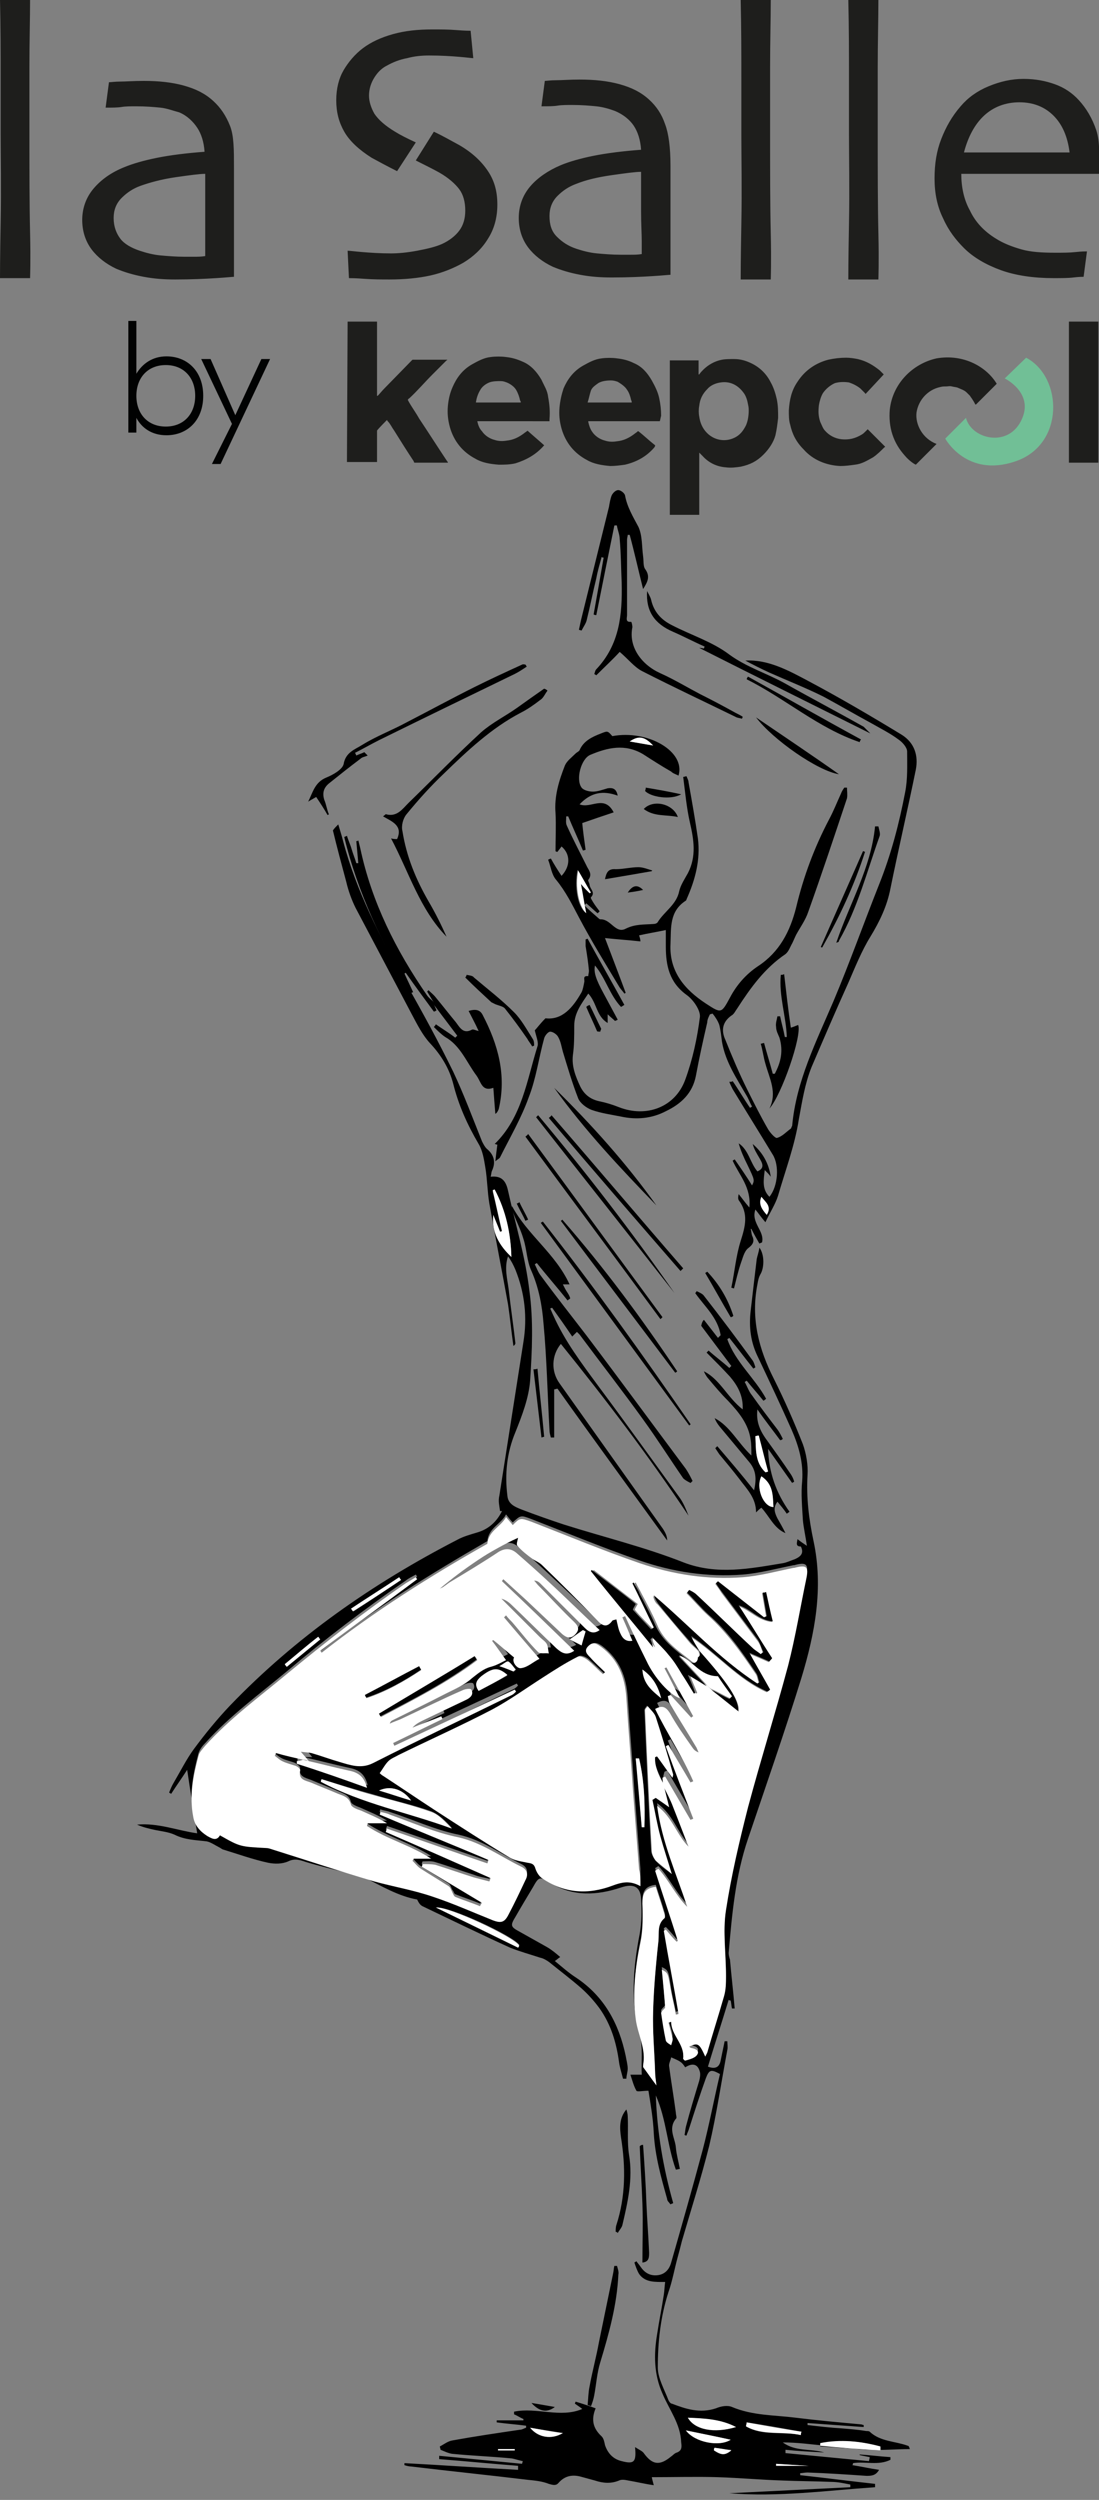
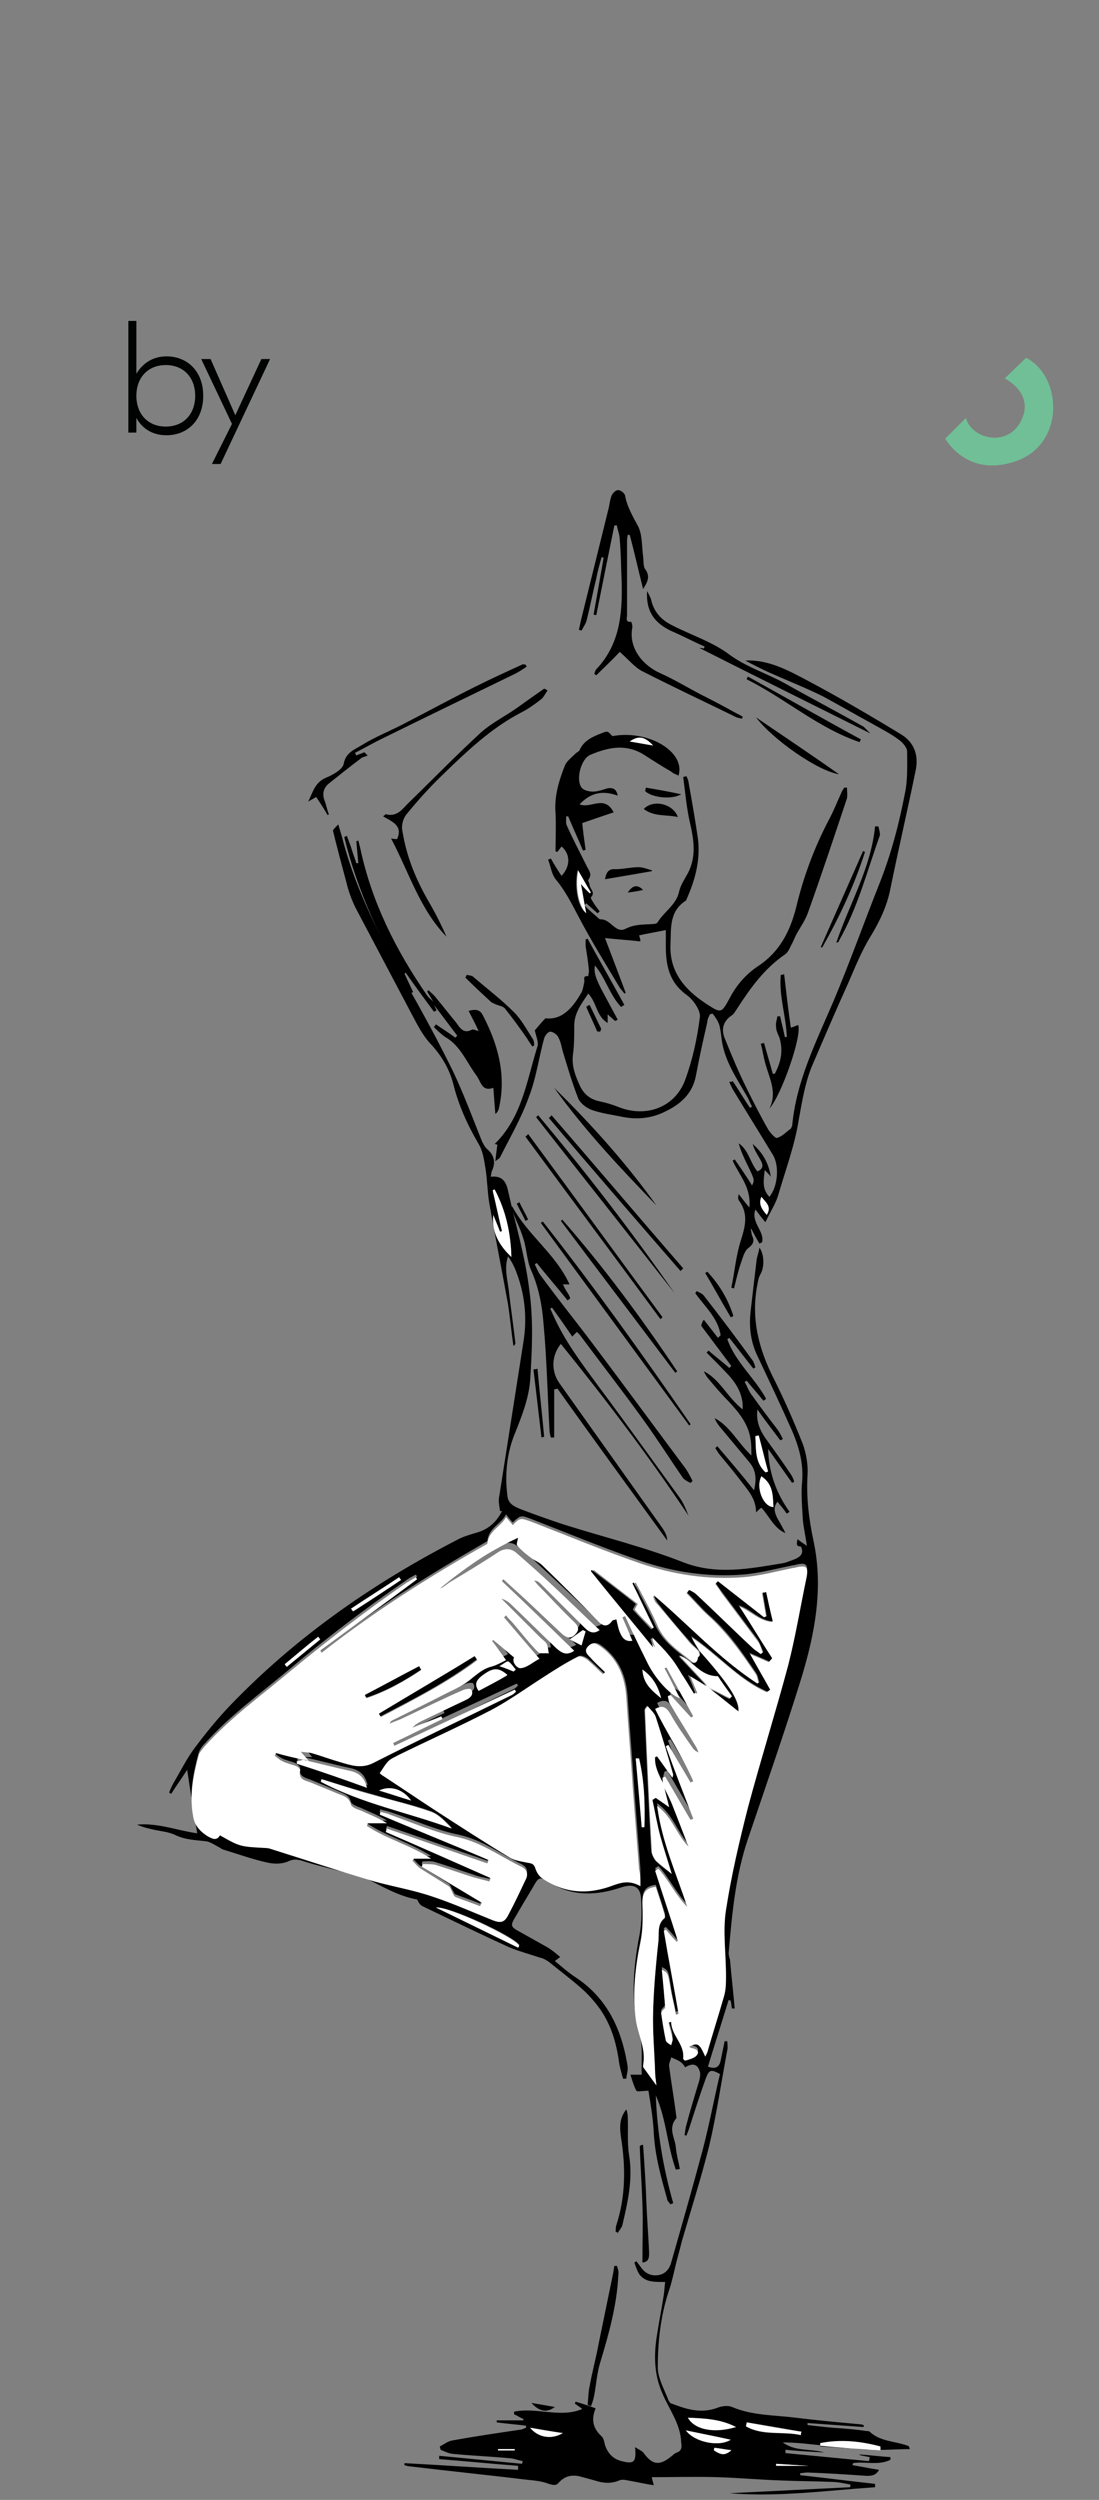
<svg xmlns="http://www.w3.org/2000/svg" version="1.1" id="Calque_1" x="0" y="0" viewBox="0 0 164.4 373.9" xml:space="preserve">
  <rect x="0" y="0" width="164.4" height="373.9" fill="#808080" stroke="none" />
  <style>.st0{fill:#fff}.st1{fill:#1e1e1c}</style>
  <path d="M119.3 230.2c.5.4.8.6 1.4 1-.2-1.5-.5-2.7-.6-3.9-.1-1.9-.3-3.9-.1-5.8.2-2.7-.5-5.2-1.6-7.7-1.6-3.6-3.3-7.2-5-10.8-1.1-2.2-1.4-4.5-1.1-7 .3-2.6.6-5.2.9-7.7.1-.5.3-1 .4-1.7.8 1.1.7 3 .2 3.9-.3.5-.4 1-.5 1.6-1 5.1.2 9.7 2.5 14.2 1.6 3.2 3 6.4 4.3 9.7.5 1.4.8 3.1.7 4.6-.2 3.4.2 6.6.9 9.9 1.5 7 .2 13.8-1.8 20.4-2.5 8.1-5.3 16.1-8 24.1-1.9 5.6-2.4 11.3-2.9 17.1 0 .3.1.7.2 1 .2 2.4.5 4.8.7 7.3h-.4c-.1-.4-.1-.8-.2-1.2-.1 0-.2 0-.3-.1-1 3.3-2.1 6.7-3.1 10 1.1.4 1.7.1 1.9-.9.2-1 .4-1.9.6-2.9h.4c0 .4.1.9 0 1.3-.9 4.8-1.6 9.6-2.7 14.3-1.2 4.8-2.7 9.5-4.1 14.3-.2.8-.4 1.6-.6 2.3-.5 1.8-.8 3.6-1.4 5.3-1.2 3.7-1.6 7.5-1.6 11.3 0 1.6 1 3.3 1.6 4.9.1.2.3.5.5.5 2.1.8 4.2 1.5 6.6.7.7-.3 1.7-.5 2.4-.2 3.1 1.3 6.3 1.2 9.5 1.6 3.2.4 6.5.7 9.8 1 .1 0 .3.1.4.1v.3l-8.4-.6v.3c1.7.2 3.4.4 5.1.5 1.2.1 2.5.2 3.7.4.2 0 .4 0 .5.1 1.6 1.5 3.8 1.4 5.7 2.1.1 0 .2.1.3.5-2.1 0-4.2.2-6.3.1-2.1-.1-4.2-.4-6.3-.6-2.1-.2-4.2-.5-6.4-.5 1.9 1.4 4.1.9 6.2 1.5-1.9-.1-3.9-.2-5.8-.4v.5c4.2.4 8.3.8 12.5 1.2 0-.2.1-.4.1-.6l-1.5-.3v-.1c1.5.1 3 .3 4.6.4v.4c-1.8.9-3.8.2-5.6.5 0 .1 0 .2-.1.3 1.3.2 2.6.5 4 .7-.5.9-1.2.9-1.9.9-2.9-.2-5.9-.4-8.8-.5-.4 0-.8.1-1.1.1v.3c3.7.4 7.5.9 11.2 1.3v.5c-7.3.5-14.5 1.5-21.8.9 6-.3 12.1-.6 18.1-.9v-.4c-1-.2-1.9-.4-2.9-.4-2.4-.1-4.8-.1-7.2-.2-3.2-.1-6.5-.4-9.7-.5-3.3-.1-6.5 0-9.9 0 .1.5.2.8.3 1.2-1.4-.2-2.6-.5-3.8-.7-.5-.1-1-.2-1.4 0-1.2.5-2.4.4-3.6 0-.7-.2-1.5-.4-2.2-.6-1.2-.3-2.3-.1-3.2.9-.4.5-.8.4-1.5.2-1-.4-2.1-.5-3.1-.6-5.8-.7-11.7-1.3-17.5-2-.3 0-.7-.1-1-.2v-.3c5.7.3 11.3.7 17 1v-.6c-3.9-.3-7.9-.7-11.8-1v-.5c4.1.4 8.3.8 12.4 1.2 0-.1.1-.3.1-.4-.5-.1-1.1-.3-1.6-.4-3-.3-6-.4-9-.7-.6-.1-1.2-.4-1.7-.6 0-.2-.1-.3-.1-.5.6-.3 1.2-.8 1.9-.9 3.3-.6 6.7-1.1 10.1-1.6.3 0 .6-.2.9-.3v-.3c-1.5-.2-3-.3-4.4-.5v-.3h4v-.2c-.5-.2-.9-.5-1.4-.7v-.4c3.4-.7 6.9 1 10.2-.4-.2-.2-.7-.5-1.1-.8 0-.1.1-.2.1-.3 1 .3 1.9.6 3 1-.7 1.7-.4 3 .9 4.2.3.3.4.8.5 1.3.4 1.2 1.2 2.1 2.5 2.4 1.9.5 2.2.1 2-2.1.6.4 1.1.6 1.3.9 1.3 1.8 2.4 1.9 4.1.5.3-.2.5-.5.9-.6.7-.3.7-.8.6-1.5-.1-2.8-1.8-4.9-2.8-7.3-1.3-2.9-1.3-5.9-.8-8.9.3-2 .7-3.9 1-5.9.1-.6.1-1.2.2-1.9-1.5 0-3 .1-3.9-1.2-.3-.5-.5-1.1-.7-1.7.1-.1.2-.1.3-.2.2.3.4.5.6.8.6.9 1.4 1.4 2.5 1.3 1.1-.1 1.8-.8 2.1-1.9 1.6-5.6 3.2-11.2 4.7-16.8 1-3.8 1.7-7.6 2.6-11.4-1.3-.7-1.6-.7-2.1.6-.9 2.5-1.7 5-2.5 7.5-.1.4-.3.7-.4 1.1-.1 0-.2 0-.3-.1.1-.4.1-.8.2-1.2.6-2.3 1.3-4.6 2-6.9.1-.4.2-.9.1-1.3-.3-1.2-1.1-1.4-2.2-.7-.2-.3-.4-.6-.7-.8-.4-.3-1-.5-1.4-.7-.1.5-.4 1-.3 1.4.3 2.3.7 4.6 1 6.9 0 .3.2.8 0 .9-1.2 1.5-.1 2.9 0 4.3.1 1.1.4 2.1.6 3.2-.2 0-.4.1-.6.1-1.3-3.6-1.4-7.5-3-11.1.2 5.5 1.1 10.8 2.6 16.1-.1.1-.3.1-.4.2-.2-.3-.5-.5-.5-.8-.9-3.2-1.8-6.4-2-9.8-.1-2.3-.5-4.5-.8-6.4-.8 0-1.7.2-1.8 0-.4-.7-.6-1.5-.9-2.4H96c-.1-2 .2-4-.3-5.9-1.4-5.1-1-10.1 0-15.2.3-1.7.3-3.5.2-5.2-.1-1.9-1.2-2.3-3-1.7-3.6 1.2-7.2 1.4-10.6-.7-1.6-1-1.7-.9-2.6.7-.9 1.5-1.8 3-2.6 4.4-.8 1.3-.7 1.5.6 2.2 1.4.8 2.7 1.5 4.1 2.3.7.4 1.3.9 2 1.5-.3.2-.5.4-.8.6 1.1.9 2.1 1.8 3.2 2.5 4.2 2.8 6.4 6.9 7.4 11.7.1.6.3 1.3.3 1.9 0 .5-.2 1-.2 1.5h-.5c-.2-.8-.5-1.7-.6-2.5-.4-2.9-1.2-5.6-2.9-8-.8-1.1-1.7-2.1-2.7-3-1.6-1.4-3.2-2.6-4.8-3.9-.4-.3-.9-.6-1.4-.7-1.5-.5-3-.9-4.5-1.5-4.4-2-8.7-4.1-13.1-6.2-.4-.2-.6-.6-.8-1-2.8-.5-5.3-2-7.9-3.3-.8-.4-1.7-.5-2.6-.7-2-.5-4.1-1-6.1-1.6-.9-.3-1.7-.6-2.7-.1-.9.4-2 .4-3 .2-2.3-.5-4.5-1.3-6.8-2-.2-.1-.3-.2-.5-.3-.6-.3-1.3-.8-1.9-.9-1.6-.2-3.2-.2-4.8-1-.9-.4-1.9-.5-2.9-.7-.9-.2-1.8-.4-2.7-.8 3.1-.3 6.1.9 9 1.3-.5-3.1-1-6.1-1.5-9.5-.9 1.4-1.7 2.5-2.4 3.6-.1-.1-.2-.1-.3-.2.2-.5.4-1 .7-1.5 1-1.7 1.9-3.5 3-5 1.7-2.3 3.5-4.5 5.4-6.5 9.9-10.3 21.4-18.3 34-24.8.9-.5 2-.8 3-1.1 1.7-.5 2.9-1.6 3.7-3.2h-.3c-.1-.8-.3-1.5-.1-2.3 1.2-7.7 2.4-15.3 3.6-23 .6-3.7.2-7.3-1.2-10.8-.3-.7-.6-1.3-1.1-2-.6 1.7-.1 3.4.1 5 .3 2.7.7 5.3 1 8 0 .1-.1.3-.3.4-.3-2.1-.5-4.2-.8-6.2-.9-5-1.9-10-2.8-15.1-.3-1.8-.3-3.6-.6-5.4-.2-1.2-.4-2.5-1-3.5-1.7-2.9-3-5.8-3.8-9-.6-2.3-1.8-4.3-3.5-6.1-1.1-1.2-1.9-2.8-2.7-4.3l-8.4-15.9c-.6-1.2-1.1-2.6-1.4-3.9-.7-2.6-1.4-5.2-2-7.7.2-.3.5-.6.8-.9.2.7.5 1.6.7 2.4 2 7.6 5.6 14.5 9.4 21.3 2.5 4.4 4.9 8.8 7.1 13.3 1.6 3.4 2.9 6.9 4.3 10.4.2.4.4.8.7 1.1 1.1.9 1.4 2 .8 3.3-.1.2-.1.5-.2.9 1.7-.2 2.3.7 2.6 2.1 1.1 5 2.6 9.9 3.2 15 .6 4.4.4 8.9.1 13.4-.2 2.6-1.2 5.2-2.2 7.7-1.3 3.1-1.6 6.3-1.2 9.5.1 1.3 1.2 1.7 2.2 2.1 2.1.8 4.1 1.5 6.2 2.2 6 1.9 12.2 3.4 18 5.7 5 1.9 9.9.9 14.8.1.6-.1 1.2-.4 1.8-.6.9-.4 1.4-.9.9-1.9-.8 0-.6-.5-.5-1.1zm-20.1 36.5c.5 1.1 1 2.1 1.5 3.2.8 2 1.5 3.9 2.3 5.9-1.7-1.8-2.3-4.4-4.7-6.1.7 5.5 2.9 10.2 4.5 15.1-1.7-1.7-2.7-4-4.3-5.7-.2.1-.3.2-.5.3 1.1 3.5 2.3 7 3.4 10.5-.1 0-.1.1-.2.1-.5-.6-1-1.2-1.6-1.8-.1.1-.2.1-.3.2.7 4.1 1.5 8.2 2.2 12.4-.1 0-.2 0-.4.1-.2-1.1-.5-2.2-.7-3.4-.4-2.8-.4-2.8-1.4-3.3.2 2.1.3 4 .5 5.7-.2.3-.6.6-.6.8.2 1.4.4 2.7.7 4.1.1.3.5.5.8.7.1-.4.2-.7.2-1.1-.1-.8-.4-1.5-.6-2.3.1 0 .2-.1.4-.1 0 2 2 3.3 1.8 5.4 0 .1.3.4.3.4.6-.3 1.4-.4 1.8-.9.4-.6-.3-.9-.9-1-.1 0-.2-.1-.3-.2 1.3-.6 1.5-.5 2.4 1.5.1-.2.3-.4.3-.6.9-2.8 1.8-5.5 2.5-8.4.3-.9.3-2 .3-3 0-3.3-.5-6.7 0-9.9.7-5.2 1.9-10.3 3.3-15.4 1.9-7.1 4.1-14.1 6-21.2 1.1-4.2 1.9-8.6 2.7-12.9.4-1.9 0-2.2-1.8-1.7h-.1c-2.5.5-5.1 1.2-7.6 1.4-5.3.4-10.5-.4-15.4-2.1-5.5-1.9-10.8-4.1-16.2-6.2-1.6-.6-1.6-.6-2.8.5-.3-.3-.6-.7-1-1.2-.8 1.5-2.6 2-2.8 4-8.5 4.9-16.9 10.1-24.8 16.3-.1-.1-.2-.2-.2-.3 4.8-3.6 9.7-7.1 14.5-10.7-.1-.1-.1-.2-.2-.3-.5.3-1 .5-1.5.9-6.1 4.2-12 8.7-17.7 13.5-4.2 3.5-8.6 6.7-12.3 10.8-.4.4-.8.9-1 1.5-.8 3-1.4 6-.8 9.1.2 1.3 1 2.3 2.1 2.9.7.4 1.4.8 1.9-.1 3 1.7 3 1.7 6.9 1.9.3 0 .6.1.9.2 5.1 1.6 10.2 3.3 15.3 4.8 2.9.9 5.9 1.4 8.8 2.3 3 1 5.9 2.3 8.9 3.5 1.3.5 1.8.4 2.4-.9.9-1.7 1.6-3.4 2.5-5.1.5-.9.2-1.6-.6-2-3.1-1.5-5.8-3.6-9.4-4.4-3.5-.7-6.9-2.3-10.3-3.4-.5-.2-1-.2-1.4-.4 0 .1-.1.2-.1.4 5.4 2.3 10.9 4.5 16.3 6.8-.1.2-.1.4-.2.5-5-1.7-10-3.5-15-5.2-.1.2-.1.4-.2.5 5.2 2.3 10.4 4.6 15.7 6.9-.1.2-.1.3-.2.5-.8-.2-1.6-.3-2.3-.6-1.9-.6-3.8-1.3-5.8-1.9-.6-.2-1.3-.1-1.9-.1 0 .1-.1.2-.1.4l9 5.4c-.1.2-.2.4-.3.5-1.2-.5-2.5-.9-3.7-1.4-.2-.1-.2-.4-.4-.6-.2-.3-.3-.8-.6-1-1.4-.9-2.9-1.8-4.3-2.7-.4-.3-.7-.7-1.1-1.1.1-.1.1-.2.2-.3h2.6c-3.1-2-6.6-2.9-9.6-4.9 0-.1.1-.3.1-.4h2.9c-1.3-.8-2.6-1.3-3.9-1.9-.5-.2-1.4-.5-1.5-.9-.3-1.1-1.1-1.2-1.9-1.6-1.4-.6-2.7-1.1-4.1-1.7-.8-.3-1.9-.5-1.6-1.8 0-.2-.4-.5-.7-.7-.7-.3-1.4-.4-2-.7-.4-.2-.8-.5-1.1-.8.1-.1.1-.3.2-.4 1.4.3 2.7.6 4.1 1-.3.1-.6.1-.9.2v.4c3.4 1.2 6.9 2.4 10.5 3.6-.4-1.6-1.2-2.3-2.8-2.6-2.3-.5-4.5-1.1-6.8-1.6h1.3c-.5-.6-.8-1-1.4-1.7.8.1 1.2.1 1.6.2 1.4.4 2.7.9 4.1 1.3 1.7.5 3.3 1.1 5.1.2 6.9-3.4 13.8-6.8 20.8-10.2.2-.1.4-.3.6-.5-.1-.1-.1-.2-.2-.3l-18 8.4c-.1-.1-.1-.3-.2-.4 2.5-1.2 4.9-2.4 7.4-3.6-.1-.1-.1-.3-.2-.4-1.4.6-2.9 1.1-4.3 1.7.5-.6 1.2-.9 1.8-1.2l6.3-3c.6-.3 1.1-.8.7-1.5-.1-.2-.9-.1-1.3.1l-9 4.2c-.6.3-1.3.6-1.9.8.1-.3.2-.4.4-.5 2.7-1.3 5.4-2.6 8-4 1.3-.7 2.8-1.3 3.9-2.3.9-.8 1.6-1.4 2.8-1.7.8-.2 1.5-.6 2.3-1-.8-1.1-1.5-2-2.1-2.9.1 0 .1-.1.2-.1 1 .8 2 1.7 3.1 2.6-.4.7.5 1.7 1 1.6.9-.1 1.8-.9 2.8-1.4-1.9-2.2-3.6-4.2-5.3-6.2l.3-.3c.3.3.6.6.9 1 1.3 1.5 2.5 3.1 3.9 4.5.3.3 1.1.2 1.6.2-.1-.5-.1-1-.3-1.4-.2-.4-.6-.7-1-1l-5.8-5.8c.6.2 1.1.6 1.6 1 2.2 2.1 4.4 4.3 6.6 6.4.7.7 1.5 1.1 2.7.4-3.7-3.5-7.2-7-10.8-10.4.1-.1.2-.2.2-.3 1.1 1 2.3 2.1 3.4 3.1l5.4 5.1c.6.5 1.2.8 1.9.1.7-.7.6-1.2-.1-1.9-1.8-1.8-3.6-3.6-5.4-5.5-.2-.2-.4-.5-.6-.7.4.1.7.3 1 .5l6.6 6.6c.7.7 1.4.9 2.2.3-2.5-2.4-5-4.8-7.5-7.1-1.6-1.5-3.2-3-4.9-4.4-.8-.7-1.7-.9-2.7-.2-2.5 1.6-5 3.1-7.4 4.6-.2.1-.4.3-.7.5-.2.1-.5.2-.7.4 3.6-3.1 7.4-5.7 11.7-7.6 0 .5-.2 1.1-.1 1.2.7.7 1.5 1.3 2.3 2 .4.3 1 .5 1.4.9 2.8 2.7 5.5 5.5 8.2 8.2.8.9 1.5 1.2 2.3.1.1-.1.3-.1.6-.2.2.8.4 1.4.6 2.1.3.7.8 1.2 1.8 1.1-.5-1.2-1-2.4-1.5-3.5.1-.1.2-.1.4-.2 1.1 2.3 2.2 4.5 3.2 6.7 1.2 2.5 3.5 5.1 5 5.6-.8-1.5-1.5-3-2.3-4.5.1 0 .2-.1.3-.1 1.3 2.4 2.7 4.9 4 7.3-.1.1-.2.2-.3.2-1-1.1-2.1-2.3-3.1-3.4-.1.1-.3.1-.4.2.1.4.1.8.3 1.1 1.3 2.2 2.6 4.4 4 6.6.1.2.2.5.3.7-.4-.1-.7-.4-.9-.7-1.1-1.7-2.3-3.5-3.4-5.2-.5-.9-1.1-1.2-2.2-.6 1.7 3.7 4 7.1 5.7 10.8-.1.1-.3.1-.4.2-1.1-1.9-2.2-3.7-3.3-5.6-.1.1-.3.2-.4.2 1.4 3.6 2.8 7.2 4.1 10.8-.1.1-.3.1-.4.2-1.3-2.2-2.5-4.3-3.8-6.5-.1.1-.3.1-.4.2-.3.9-.2 1.3-.2 1.7-.6-1.3-1.3-2.6-1.3-4 .1 0 .2-.1.3-.1.8 1 1.5 2.1 2.3 3.2.1-.3.1-.4.1-.5-.9-2.9-1.7-5.7-2.6-8.6-.2-.6-.8-1.1-1.2-1.6-.3.4-.4.5-.4.7.3 7 .6 14 1 20.9 0 .5.3 1.1.6 1.5.6.7 1.4 1.3 2.4 2-.6-2-1.2-3.8-1.7-5.6-.5-1.8-.8-3.7-1.2-5.5.2-.1.3-.2.5-.3.6.5 1.3.9 2 1.4-.3-1.1-.5-2.3-.8-3.5zm-3.4 15.4v-2.6c-.3-3.9-.6-7.7-.9-11.6-.3-4.7-.7-9.3-1-14-.2-3.1-1.2-5.7-3.8-7.7-.7-.5-1.2-.7-1.9-.1-.7.7-.2 1.2.3 1.7.7.7 1.5 1.4 2.2 2.2l-.3.3c-.8-.7-1.6-1.5-2.4-2.2-.4-.3-1.1-.6-1.4-.4-1.8 1-3.5 2.1-5.2 3.1-2.5 1.6-5 3.4-7.6 4.8-4.6 2.4-9.3 4.5-14 6.8-.5.3-1.1.5-1.5.9-.5.5-.9 1.2-1.3 1.8 0 0 .2.2.5.4 2.6 1.7 5.1 3.4 7.7 5.1 3.7 2.4 7.4 4.8 11.2 7.1.8.5 1.8.7 2.7.8.6.1 1 .3 1.2.9.2.5.6 1.1 1.1 1.5 3.3 2.2 6.8 2.4 10.5 1 1.1-.3 2.3-.7 3.9.2zm2.4 29.8c-.1-.7-.2-1.4-.2-2.1-.1-3.1-.4-6.2-.3-9.3.1-3.5.5-7 .8-10.5.1-1.1-.2-2.4.9-3.4.1-.1.1-.4 0-.6-.4-1.4-.9-2.8-1.3-4.1-1.7.2-2 1.1-2 2.5 0 2 .1 4-.3 5.9-.8 3.8-1.1 7.5-.7 11.4.3 2.4 1.6 4.6 1.1 7 0 .1 0 .2.1.3.6 1.1 1.2 1.9 1.9 2.9zm-50.1-45.8c0 .1-.1.2-.1.3 6.2 3.3 13 4.6 19.6 7-.9-1-1.9-2-3.1-2.5-2.8-1-5.7-1.6-8.6-2.5-2.6-.7-5.2-1.5-7.8-2.3zM76.5 188c-.1-3.5-.8-6.9-2.5-9.9-.1 0-.2.1-.3.1.5 2 .9 4 1.4 6.1-.1 0-.2 0-.3.1-.3-.8-.7-1.7-1-2.5-.2 2.4.9 4.4 2.7 6.1zm1 103.3c.1-.1.1-.2.2-.4-1-1.4-10.5-5.8-12.4-5.6 4.2 2.1 8.2 4.1 12.2 6zm25.4 70.3c1 1.8 3.9 2.3 7.2 1.4-2.3-1.2-4.7-1.2-7.2-1.4zM71.6 252.9c1.5-.8 2.9-1.5 4.3-2.3-1.4-1.2-2.2-1.1-3.9.2-.7.5-1.1 1.1-.4 2.1zm60.1 113.6v-.5c-2.9-.9-5.9-1.2-9-.5v.4l9 .6zM96 273.3h.4c.1-3.5 0-6.9-.8-10.3h-.5c.4 3.4.6 6.8.9 10.3zm23.8 90.9c0-.2 0-.3.1-.5-2.7-.5-5.5-1-8.2-1.4 0 .2-.1.4-.1.6 2.5 1.5 5.5.7 8.2 1.3zm-17.2-.7c1.4 1.8 5 2.5 6.7 1.4-2.2-.5-4.4-.9-6.7-1.4zM60 236.3c-.1-.1-.2-.3-.2-.4-2.4 1.6-4.8 3.1-7.2 4.7.1.1.2.3.3.4 2.3-1.5 4.7-3.1 7.1-4.7zM98.9 254c-.4-1.6-1.2-3.1-2.8-4.3.2 2.2 1.5 3.2 2.8 4.3zm-42.2 13.8c1.7.5 3.1 1 4.8 1.5-1.2-1.7-3.1-2.3-4.8-1.5zm27.5 96.1c-1.7-.3-3.2-.5-4.9-.8 1.3 1.5 3.3 1.8 4.9.8zm-41.6-115c.1.1.2.2.3.4 1.7-1.4 3.3-2.7 5-4.1-.1-.1-.2-.3-.3-.4-1.7 1.4-3.3 2.8-5 4.1zm45-4.9c-.1-.1-.2-.1-.4-.2-.6.4-1.2.8-2 1.4.7.4 1.2.6 1.8.9l.6-2.1zm-12.9 5.2c.9.3 1.6.6 2.2.8l.3-.3c-.4-.4-.7-.9-1.1-1.2-.2-.1-.7.3-1.4.7zm32.2 116.9c0 .1 0 .2-.1.3 1 .7 1.6.8 2.6 0-1 0-1.8-.2-2.5-.3zm14.1 2.7c-1.8-.1-3.3-.2-4.9-.3v.3h4.9zm-44-2.3v-.2h-2.5v.2H77z" />
  <path d="M109.6 161.7c.9 1.3 1.7 2.7 2.6 4 .1-.1.2-.1.3-.2-.3-.5-.5-1.1-.8-1.6-1.5-2.6-3.2-5.1-3.7-8.1-.1-.8-.2-1.7-.4-2.5-.2-.6-.6-1.2-1-1.7-.1 0-.3.1-.4.1-.2.4-.4.8-.4 1.2-.6 2.6-1.2 5.3-1.7 8-.5 2.6-2.2 4.2-4.5 5.3-2.1 1.1-4.4 1.3-6.7.8-1.5-.3-3-.5-4.4-1-.8-.3-1.7-1-2-1.7-.9-2.3-1.6-4.7-2.3-7-.2-.7-.3-1.5-.7-2.2-.2-.4-.8-.8-1.2-.8-.3 0-.8.6-.9 1-.8 2.9-1.2 6-2.3 8.8-1.1 3.1-2.8 6-4.3 9-.1.2-.4.3-.7.6.1-1 .2-1.7.3-2.5-.1 0-.3-.1-.4-.1 4.1-4 4.8-9.5 6.4-14.6.2-.6-.2-1.5-.4-2.4.3-.3.8-1 1.6-1.8 2.5.3 4.1-1.6 5.4-3.9.2-.4.3-1 .4-1.5.1-.4-.3-1 .6-.9 0-.3.1-.5.1-.8-.1-1.2-.3-2.5-.5-3.7v-1c.1 0 .2-.1.3-.1 1.8 3.3 3.7 6.6 5.5 9.9-.2.1-.3.2-.5.3-1.7-1.8-2.3-4.3-3.9-6.2-.2 1 .1 2 1.3 4.2l2.1 3.9c-.1.1-.2.1-.4.2-.3-.3-.7-.6-1.1-1v1.3c-1.7-1-1.6-3-2.9-4.4-1 1.5-2.1 2.9-2.1 4.8 0 1.5 0 3-.2 4.4-.2 1.7.4 3.2 1.1 4.7.6 1.2 1.5 1.9 2.8 2.2 1 .2 2 .5 3 .9 4.1 1.6 8.4 0 9.9-4.1 1.1-3 1.8-6.2 2.2-9.4.1-1-1-2.6-2-3.3-2.6-1.9-3.1-4.4-3.1-7.3v-2.4c-1.4.3-2.7.5-4 .8.1.3.2.6.2.9-1.8-.2-3.4-.3-5.3-.5 1.1 2.9 2.1 5.5 3.1 8.2-.1 0-.1.1-.2.1-.2-.3-.5-.6-.7-.9-2.1-3.5-4.2-6.9-6.1-10.5-1-1.9-2-3.9-3.4-5.6-.7-.8-.8-2-1.2-3 .1-.1.2-.1.4-.2.5.9 1 1.7 1.6 2.6 1.4-1.5 1.3-3.3 0-4.4-.2.3-.4.5-.6.8-.1 0-.2 0-.3-.1 0-1.9.1-3.8 0-5.7-.2-2.5.5-4.8 1.4-7.1.3-.7 1-1.2 1.6-1.8.2-.2.5-.3.6-.5.6-1.4 1.9-2 3.2-2.5 1-.4 1-.4 1.7.4 5.3-1 11 2.3 9.9 5.9-.4-.2-.8-.3-1.1-.6-1.4-.8-2.8-1.7-4.2-2.6-2.7-1.6-5.3-1-7.9.1-1.4.6-2.2 3.7-1.3 4.9.3.4 1.1.6 1.7.6.7 0 1.5-.3 2.2-.5.7-.1 1.3 0 1.5 1.1-2.2-.8-4-.5-5.7 1.3 1.7.7 3.7-1.5 5.1 1.2-1.5.5-3 1-4.7 1.6.1 1.1.3 2.6.5 4-.1 0-.2.1-.4.1-.7-1.7-1.5-3.4-2.2-5.1h-.3c0 .5-.1 1 .1 1.4.9 2 1.9 3.9 2.9 5.9.3.7 1 1.3.3 2.2-.1.1.2.5.2.8.1.6.9 1.1.2 1.8-.1.1.2.5.3.7.3.5.7 1 1 1.4l-.3.3c-.6-.5-1.1-1-1.7-1.5l-.3.3c.7.7 1.4 1.3 2.2 2 .1.1.2.1.3.1 1.5 0 2.2 2.2 3.7 1.4 1.4-.7 2.7-.6 4.1-.7.3 0 .6-.1.7-.3 1-1.6 2.8-2.6 3.2-4.6.2-.9.8-1.8 1.3-2.7 1.3-2.5.9-5 .3-7.6-.5-2.2-.7-4.5-1-6.8.2 0 .3-.1.5-.1.1.3.3.6.3.9.5 2.8 1 5.6 1.4 8.4.4 3.2-.4 6.2-1.7 9.1 0 .1-.1.2-.1.2-2.5 1.6-2.2 4.1-2.3 6.5-.2 4.1 2.1 6.8 5.3 8.9 2.3 1.5 2.3 1.5 3.6-.9 1-1.9 2.4-3.5 4.2-4.7 3.2-2.1 4.8-5.2 5.7-8.8 1.1-4.6 2.7-8.9 4.9-13.1.7-1.3 1.2-2.6 1.8-3.9.1-.3.3-.6.5-.9h.4c0 .5.1 1.1 0 1.6-1.9 5.7-3.8 11.4-5.8 17-.4 1.2-1.2 2.3-1.8 3.4-.2.4-.4.9-.6 1.3-.3.5-.5 1.2-1 1.6-3.1 2.1-5.2 5-7.2 8.1-.3.4-.5.9-.9 1.1-1.4 1-1.5 2.3-.9 3.6 1 2.5 2.1 5.1 3.3 7.5 1 2 2 4 3.1 5.9.3.5 1 1.3 1.3 1.3.8-.2 1.4-.9 2.1-1.4.1-.1.1-.3.2-.4.6-6.7 3.6-12.6 6.2-18.7 2.4-5.7 4.5-11.6 6.8-17.4 1.8-4.5 3-9.1 3.9-13.8.4-2 .3-4.1.3-6.1 0-.6-.7-1.4-1.3-1.8-1.2-.9-2.6-1.6-4-2.4-2.4-1.3-4.8-2.7-7.2-4-2.6-1.3-5.4-2.4-8.1-3.6-1.3-.6-2.5-1.2-3.6-1.8 3.4-.2 6.5 1.5 9.5 3.1 4.7 2.5 9.3 5.2 13.9 8 1.9 1.2 2.5 3.1 2.1 5.2-1.2 5.9-2.6 11.9-3.8 17.8-.5 2.6-1.6 4.9-3 7.2-1.3 2.1-2.3 4.6-3.3 6.9-1.9 4.2-3.7 8.4-5.5 12.6-1 2.5-1.4 5.1-1.9 7.8-.6 3.9-2 7.6-3.1 11.4-.4 1.3-1.2 2.5-1.9 4-.7-.8-1-1.3-1.5-1.9-.7 2 1.4 3.2 1 4.9-.1.1-.3.1-.4.2-.4-.7-.8-1.4-1.2-2.2h-.1c.1.3.1.7.2 1 .4.8.2 1.3-.6 1.9-.6.5-.8 1.5-1.1 2.3-.4 1.2-.7 2.5-1 3.7-.1 0-.3-.1-.4-.1.5-2.4.7-4.8 1.4-7s1.2-4.1-.3-6.1c-.1-.2-.1-.5 0-.9.5.6.9 1.2 1.6 2 .3-3-1.5-4.8-2.5-7 .1-.1.2-.1.3-.2.9 1.3 1.8 2.6 2.6 3.9.4-.8.4-.8-.7-3.1-.5-1-1-2.1-1.3-3.2 1.5 1 1.7 2.9 2.8 4.2 1.2-.5.7-1.3.3-2-.4-.7-.8-1.3-1-2.1 1.5 1.3 2.4 2.9 2.7 4.9-.2-.3-.5-.6-.9-1-.2 1.6-.4 2.9.7 4 1.3-1.6 1.5-4.7.5-6.3-2-3.3-4-6.5-6-9.8-.2-.4-.4-.8-.5-1.1.3 0 .4 0 .5-.1zm-22.7-29.5c.4.5.8.9 1.2 1.3.1 0 .1-.1.2-.1-.6-1-1.1-2-1.9-3.3-.5 2.5 0 5.5 1.2 6.4-.2-1.4-.5-2.8-.7-4.3zm27 46.8c-.4 1.1.1 1.9.8 2.7.8-1.2-.2-1.9-.8-2.7zm-19.7-68.1c1.3.2 2.3.4 3.5.6-1.3-1.3-2.2-1.5-3.5-.6zM83.9 201c-1.4 1.7-1.5 4.1-.2 5.9 5.2 7.3 10.3 14.5 15.5 21.8.3.5.6 1 .6 1.7-5.5-7.6-11-15.1-16.4-22.7-.2 0-.3.1-.5.1v7.2h-.5c-.1-.4-.2-.7-.2-1.1-.3-5.3-.4-10.7-.9-16-.2-2.6-.7-5.3-1.8-7.8-.7-1.5-.7-3.3-1.2-4.8-.4-1.4-1.1-2.7-1.6-4.1-.1-.2-.2-.5-.1-.8 2.3 4.3 6.5 7.1 8.6 11.7h-1c.2.4.4.8.6 1.1.2.3.4.6.5 1-.1.1-.3.2-.4.3-1.5-1.9-3.1-3.7-4.6-5.6-.1.1-.2.1-.3.2.3.6.5 1.2.9 1.7 2.2 3 4.5 5.9 6.8 8.9 5 6.6 9.9 13.3 14.9 20 .4.6.7 1.2 1 1.8l-.3.3c-.4-.2-.8-.4-1.1-.7-2-2.9-3.9-5.9-6-8.8-3.1-4.3-6.3-8.4-9.5-12.7l-.4-.4-.7.7c-1-1.5-2-2.9-3-4.3-.1 0-.2.1-.3.1.2.4.3.7.5 1.1 1.7 3.8 4.2 7.1 6.7 10.5 4.1 5.5 8.1 11.1 12.1 16.6.6.8 1 1.8 1.4 2.8-6-9-12.4-17.4-19.1-25.7zm21.4-3.6l2.1 2.7.4-.4c-.4-2.6-2.4-4.3-3.8-6.3.1-.1.2-.2.2-.3.4.2.9.4 1.1.7 2.5 3.2 4.9 6.4 7.3 9.7.2.3.3.7.4 1-.1.1-.2.1-.3.2-1.2-1.5-2.4-3.1-3.6-4.6-.1.1-.2.1-.3.2 1.2 3.4 4.1 5.8 5.8 8.9-.1.1-.2.2-.4.3-.8-1-1.7-2-2.5-3-.1.1-.2.1-.3.2.4.7.6 1.4 1.1 2 1.2 1.7 2.5 3.4 3.8 5.1.3.4.6 1 .8 1.4-.1.1-.2.2-.4.2-1.1-1.5-2.3-3-3.4-4.6-.2 1.7.3 3 1.2 4.3 1.3 1.8 2.6 3.6 3.8 5.4.2.3.4.7.5 1.1-.1.1-.2.1-.3.2l-3.6-5.1c.1 3.5 1.2 6.6 3.2 9.4-.1.1-.3.2-.4.3-.4-.6-.9-1.2-1.4-1.8-.7.9-.4 1.7 0 2.5.4.7.8 1.4 1.2 2.2-1.7-.7-2.4-2.5-3.6-3.8-.3.2-.5.4-.8.7 0-2.2-1.4-3.5-2.5-5-1-1.3-2-2.5-3-3.7l-.6-.9.3-.3c1.8 2.1 3.6 4.2 5.5 6.6.4-1.7.3-3-.7-4.2l-4.5-5.4c-.3-.4-.5-.7-.7-1.2 2.3 1.2 3.4 3.6 5.5 5.6 0-1 0-1.7-.1-2.3-.3-2.4-1.8-4.2-3.4-5.9-1.1-1.1-2.1-2.3-3.1-3.5-.2-.3-.4-.6-.5-.9 2.4 1.2 3.5 3.9 5.8 5.7.1-2.1-.8-3.6-1.9-4.9-1.1-1.2-2.3-2.4-3.5-3.6l.3-.3c1 .9 2.1 1.7 3.1 2.6l.3-.3-4.5-6c.1-.6.3-.8.4-.9zm8.6 23.4c-.9 1.7.3 4.6 1.8 4.6-.1-1.7-.1-3.4-1.8-4.6zm-.4-6.1c-.2 0-.4.1-.5.1.1 1.9-.1 3.9 1.5 5.4.1 0 .2-.1.4-.1-.5-1.8-1-3.6-1.4-5.4z" />
  <path d="M91.9 78.6C91 83 90.1 87.5 89.2 92c-.1 0-.2 0-.4-.1.5-2.8 1-5.6 1.5-8.5-.1 0-.2 0-.3-.1-.3 1.1-.6 2.1-.8 3.2-.5 2-.9 4.1-1.4 6.1-.1.6-.5 1.1-.8 1.7-.1 0-.3-.1-.4-.1.1-.5.2-.9.3-1.4 1.4-5.7 2.8-11.3 4.2-17 .1-.6.2-1.2.4-1.7.2-.4.6-.8 1-.8.3 0 .9.4 1 .8.3 1.7 1.2 3.2 2 4.7.6 1.3.5 2.9.7 4.4.1.7 0 1.5.3 1.9.8 1.1.4 1.9-.3 3-.7-2.8-1.3-5.5-2-8.1h-.3c0 .2-.1.5-.1.7V92c0 .4-.3 1.1.6 1 .1 0 .2.6.2.8-.6 2.9 1.3 5.6 4.2 6.9 2 .9 4 2.1 5.9 3.1 1.8.9 3.5 1.8 5.3 2.8.4.2.8.4 1.1.6 0 .1-.1.2-.1.3-.3-.1-.5-.1-.8-.2-4.7-2.3-9.4-4.5-14.1-6.9-1.2-.6-2.1-1.8-3.4-2.9-1 1.1-2.3 2.3-3.5 3.5-.1-.1-.2-.1-.3-.2.1-.2.1-.5.3-.7 3.5-3.7 3.9-8.2 3.8-12.9-.1-2.2-.1-4.4-.3-6.6 0-.6-.3-1.3-.4-1.9 0-.2-.2-.1-.4-.1zm-27.1 71.2l-.9-1.5.2-.2c.4.4.8.7 1.1 1.1 1 1.2 2 2.5 3 3.7.6.8 1.1 1.8 2.4 1.1.2-.1.5.1 1 .2-.5-1.1-1-2-1.5-3 1-.3 1.7-.2 2.1.6 2.3 4.4 3.6 9 2.4 14.1-.1.2-.2.5-.5.7-.1-1.2-.2-2.5-.3-3.9-1.7.6-1.8-.8-2.5-1.8-1.5-2-2.4-4.5-4.7-5.8-.6-.4-1.2-1-1.7-1.5.1-.1.2-.2.3-.4 1 .7 2 1.3 2.9 2l.3-.3c-1.2-1.6-2.5-3.3-3.7-4.9.1-.1.1-.1.1-.2zm17.1-46.5c-.4.5-.6 1.1-1.1 1.4-.9.7-1.9 1.4-2.9 1.9-4.4 2.3-8 5.7-11.5 9.1-2 1.9-3.8 3.9-5.6 6.1-.5.6-.8 1.7-.6 2.5.6 3.8 2 7.2 3.9 10.5 1 1.7 1.9 3.5 2.7 5.3-4-4.1-5.6-9.6-8.3-14.7.4.1.7.1.9.1.9-2-.7-2.6-2.1-3.4.3-.2.4-.4.5-.3 1.6.4 2.4-.8 3.3-1.7 3.6-3.5 7.2-7.2 10.9-10.6 1.6-1.4 3.6-2.4 5.3-3.6 1.4-1 2.8-2 4.1-2.9.3.1.4.2.5.3z" />
  <path d="M64.8 149.8v.2c.2.4.3.7.5 1.1-.1.1-.3.2-.4.2-1.4-1.9-2.8-3.8-4.2-5.8-.1 0-.1.1-.2.1.4.9.9 1.9 1.3 2.8-.1 0-.2.1-.3.1-4.3-7.3-8-15-10-23.3.1-.1.3-.1.4-.2.2.7.5 1.3.7 2 .2.7.5 1.4.7 2.1h.3l-.3-3.3c.1 0 .2 0 .3-.1l.3 1.2c1.7 8 5.3 15.2 10 22 .3.4.6.6.9.9zM49 121.9c-.5-.9-1.1-1.8-1.7-2.7-.5.3-.9.5-1.2.7.7-1.4 1-2.9 2.7-3.6 1-.4 2.4-1.2 2.6-2 .3-1.8 1.7-2.2 2.8-2.9 2.1-1.3 4.5-2.2 6.7-3.4 3.3-1.7 6.6-3.5 10-5.2 2.4-1.2 4.8-2.3 7.2-3.4.2-.1.4 0 .5 0 .1.1.1.2.2.3-.6.4-1.2.8-1.8 1.1-6.8 3.3-13.6 6.6-20.3 9.9-1.2.6-2.4 1.3-3.6 1.9.1.1.1.2.2.4.4-.2.8-.3 1.2-.5l.5.5c-.4.2-.8.2-1.1.5-1.6 1.2-3.1 2.4-4.6 3.6-.9.7-1.1 1.5-.8 2.5.3.7.4 1.5.7 2.2l-.2.1zm66.1 43.9c1.2-2.4 0-4.5-.6-6.7-.3-1-.4-2-.7-3 .2 0 .3-.1.5-.1.4 1.5.9 3.1 1.3 4.6h.3c.9-1.7 1.3-3.4.7-5.4-.2-.5-.5-1-.5-1.6-.1-.5.1-1.1.2-1.6h.4c.2 1 .5 2 .7 3.1h.3c-.1-3.1-1.2-6.1-.9-9.3.2 0 .3 0 .5-.1.3 2.6.6 5.3 1 8 .4-.1.8-.3 1.1-.4.6 1.6-2.5 10.5-4.3 12.5zm15.1-56.1c-8.6-4.3-17.3-8.6-25.6-12.8 0 0 .3 0 .7.1 0-.1.1-.2.1-.3-1.6-.7-3.1-1.5-4.7-2.2-2.8-1.2-4.1-3.1-3.9-6.1.3.6.5.9.6 1.3.4 1.8 1.5 3 3.1 3.8 2.9 1.5 6.1 2.5 8.6 4.4 2.6 1.9 5.6 2.8 8.3 4.3 3.9 2.2 7.9 4.3 11.8 6.5l1 1zm-42.3 250c.1-.9.1-1.9.3-2.8.4-2.2 1-4.4 1.4-6.6l2.1-10.2c.1-.4.1-.8.2-1.2h.4c.1.4.3.9.2 1.3-.2 4.5-1.4 8.8-2.7 13.1-.5 1.6-.6 3.3-.9 4.9-.1.6-.3 1.2-.5 1.7-.1-.1-.3-.1-.5-.2zm15.2-146.5l-22.2-30.3c.1-.1.2-.1.3-.2 7.7 9.8 15 20 22.1 30.3 0 .1-.1.1-.2.2zm-2.2-19.8c-6.9-8.8-13.8-17.5-20.7-26.3l.3-.3c7.2 8.6 14 17.4 20.4 26.6zm.1 11.9c-5.7-7.6-11.4-15.1-17.1-22.7.1-.1.2-.1.2-.2 6.3 7.2 11.9 14.8 17.2 22.7-.1.1-.2.2-.3.2zm-2.8-25c-5.4-5.6-10.7-11.2-15.3-17.6 5.6 5.5 10.8 11.3 15.3 17.6zM79 169.6c6.7 9.1 13.4 18.3 20.1 27.4l-.3.3c-6.7-9.1-13.5-18.2-20.2-27.3.1-.1.3-.2.4-.4zm13.1 164.2c0-.3 0-.7.1-1 1.4-4.3 1.4-8.7.7-13.1-.2-1.4-.3-2.9.8-4.2.1.3.2.7.2 1 .1 1.9-.1 3.9.2 5.8.6 3.6-.2 7.1-1 10.5-.1.4-.5.8-.7 1.2 0-.1-.2-.2-.3-.2zm9.7-143.7c-6.6-7.6-13.2-15.2-19.7-22.9.1-.1.3-.2.4-.4 6.6 7.6 13.1 15.3 19.7 22.9l-.4.4zm10.1-88.9c5.6 3.1 11.2 6.3 16.9 9.4-.1.1-.2.3-.2.4-6.2-2.1-11.1-6.5-16.9-9.4 0-.1.1-.3.2-.4zm-42.1 44.6c.4.1.9.1 1.1.4 2 1.7 4.1 3.3 6 5.2 1.1 1.1 1.9 2.6 2.8 4 .2.3.2.7.2 1-.1 0-.2.1-.3.1-.2-.4-.5-.7-.7-1.1-1.1-1.6-2.2-3.1-3.4-4.6-.3-.3-.9-.4-1.4-.6l-.6-.3c-1.3-1.2-2.6-2.4-3.9-3.7.1-.1.2-.3.2-.4zm55.7-30c-3.2-.5-9.9-5.2-12.4-8.5 4.1 2.8 8.3 5.6 12.4 8.5zm-29.3 205c.2 2.9.4 5.8.5 8.8.1 2.4.3 4.9.4 7.3 0 .7 0 1.4-1 1.5 0-3 .1-5.9 0-8.8-.1-2.9-.3-5.8-.4-8.6.2-.2.3-.2.5-.2zM125.1 141c2-5.9 5.2-11.2 5.8-17.4h.5c.1.5.3 1 .2 1.4-1.9 5.3-3.3 10.8-6.1 15.7 0 .2-.1.2-.4.3zm-2.3.6c2.1-4.8 4.2-9.5 6.3-14.3.1 0 .2.1.3.1-1.6 5-3.8 9.7-6.4 14.3-.1 0-.2 0-.2-.1zm-25.3-11.3c-2.3.4-4.6.8-7 1.2.2-.9.4-1.6 1.6-1.5 1.1 0 2.3-.3 3.4-.3.7 0 1.4.3 2.1.5 0 0-.1 0-.1.1zm-1.2-9.3c1.4-1.5 4.4-.8 5.1 1.2-1.7-.4-3.5 0-5.1-1.2zm13 76c-1.3-2.2-2.5-4.4-3.8-6.6.1-.1.2-.1.3-.2 1.8 1.9 3.1 4.1 3.9 6.6-.1.1-.2.2-.4.2zM81 215l-1.2-10.2c.2 0 .4 0 .6-.1.3 3.4.7 6.8 1 10.2-.2 0-.3.1-.4.1zm15.6-97.2c1.8.3 3.5.6 5.3 1-1.6.9-4.6.4-5.4-.5.1-.3.1-.4.1-.5zm-8.4 32.5c.6 1.2 1.1 2.3 1.7 3.5.1.1-.1.3-.1.5-.2 0-.5 0-.5-.1-.5-1.2-1.1-2.4-1.6-3.6.2-.2.3-.2.5-.3zm-8.7 209.1c1.3.2 2.3.4 3.5.6-1.2.9-2.3.7-3.5-.6zm14.4-225.9c.6-.9 1.3-1.4 2.3-.4-.8.2-1.6.3-2.3.4zm-16.2 46.3c.4.9.9 1.7 1.3 2.6-.1.1-.3.1-.4.2-.4-.9-.9-1.7-1.3-2.6.1 0 .3-.1.4-.2z" />
  <path class="st0" d="M45.4 263.2c-1.4-.3-2.7-.6-4.1-1-.1.1-.1.3-.2.4.4.3.7.6 1.1.8.6.3 1.4.5 2 .7.3.1.8.5.7.7-.3 1.4.8 1.5 1.6 1.8 1.4.6 2.7 1.1 4.1 1.7.8.3 1.6.5 1.9 1.6.1.4.9.7 1.5.9 1.3.6 2.6 1.1 3.9 1.9H55c0 .1-.1.3-.1.4 3 2 6.6 2.9 9.6 4.9h-2.6c-.1.1-.1.2-.2.3.4.4.7.8 1.1 1.1 1.4.9 2.9 1.8 4.3 2.7.3.2.4.6.6 1 .1.2.2.5.4.6 1.2.5 2.5.9 3.7 1.4.1-.2.2-.4.3-.5l-9-5.4c0-.1.1-.2.1-.4.6 0 1.3 0 1.9.1 1.9.6 3.9 1.3 5.8 1.9.8.2 1.5.4 2.3.6.1-.2.1-.3.2-.5-5.2-2.3-10.4-4.6-15.7-6.9.1-.2.1-.4.2-.5 5 1.7 10 3.5 15 5.2.1-.2.1-.4.2-.5-5.4-2.3-10.9-4.5-16.3-6.8 0-.1.1-.2.1-.4.5.1 1 .2 1.4.4 3.4 1.2 6.8 2.7 10.3 3.4 3.5.8 6.3 2.9 9.4 4.4.8.4 1.1 1.1.6 2-.8 1.7-1.6 3.4-2.5 5.1-.6 1.2-1.1 1.4-2.4.9-3-1.2-5.9-2.5-8.9-3.5-2.9-1-5.9-1.5-8.8-2.3-5.1-1.5-10.2-3.2-15.3-4.8-.3-.1-.6-.2-.9-.2-3.9-.2-3.9-.2-6.9-1.9-.5.9-1.2.5-1.9.1-1.1-.7-1.9-1.6-2.1-2.9-.6-3.1 0-6.1.8-9.1.1-.5.6-1 1-1.5 3.7-4.1 8.1-7.3 12.3-10.8 5.7-4.7 11.6-9.3 17.7-13.5l1.5-.9c.1.1.1.2.2.3-4.8 3.6-9.7 7.1-14.5 10.7.1.1.2.2.2.3 7.9-6.2 16.3-11.5 24.8-16.3.2-2 2-2.5 2.8-4 .4.5.7.8 1 1.2 1.1-1.1 1.1-1.1 2.8-.5 5.4 2.1 10.7 4.3 16.2 6.2 5 1.7 10.2 2.5 15.4 2.1 2.6-.2 5.1-.9 7.6-1.4h.1c1.9-.5 2.2-.2 1.8 1.7-.9 4.3-1.6 8.6-2.7 12.9-1.9 7.1-4.1 14.1-6 21.2-1.3 5.1-2.5 10.2-3.3 15.4-.5 3.2 0 6.6 0 9.9 0 1 0 2-.3 3-.8 2.8-1.7 5.6-2.5 8.4l-.3.6c-.9-2-1.1-2.1-2.4-1.5.1.1.2.2.3.2.6.1 1.3.4.9 1-.3.5-1.1.7-1.8.9-.1 0-.4-.3-.3-.4.2-2.1-1.8-3.4-1.8-5.4-.1 0-.2.1-.4.1.2.8.4 1.5.6 2.3.1.3-.1.7-.2 1.1-.3-.2-.7-.4-.8-.7-.3-1.4-.5-2.7-.7-4.1 0-.2.3-.5.6-.8-.1-1.7-.3-3.6-.5-5.7 1 .5.9.5 1.4 3.3.2 1.1.5 2.2.7 3.4.1 0 .2 0 .4-.1-.7-4.1-1.5-8.2-2.2-12.4.1-.1.2-.1.3-.2.5.6 1 1.2 1.6 1.8.1 0 .1-.1.2-.1-1.1-3.5-2.3-7-3.4-10.5.2-.1.3-.2.5-.3 1.6 1.8 2.6 4 4.3 5.7-1.6-4.9-3.8-9.7-4.5-15.1 2.3 1.7 2.9 4.3 4.7 6.1-.8-2-1.5-3.9-2.3-5.9-.4-1.1-1-2.2-1.5-3.2 0-.4-.1-.8-.1-1.2.1-.1.3-.1.4-.2 1.3 2.2 2.5 4.3 3.8 6.5.1-.1.3-.1.4-.2-1.4-3.6-2.8-7.2-4.1-10.8.1-.1.3-.2.4-.2 1.1 1.9 2.2 3.7 3.3 5.6.1-.1.3-.1.4-.2-1.6-3.7-3.9-7.1-5.7-10.8 1.1-.6 1.6-.3 2.2.6 1 1.8 2.2 3.5 3.4 5.2.2.3.4.5.9.7-.1-.2-.2-.5-.3-.7-1.3-2.2-2.7-4.4-4-6.6-.2-.3-.2-.7-.3-1.1.1-.1.3-.1.4-.2 1 1.1 2.1 2.3 3.1 3.4.1-.1.2-.2.3-.2-1.3-2.4-2.7-4.9-4-7.3-.1 0-.2.1-.3.1.8 1.5 1.5 2.9 2.3 4.5-1.5-.5-3.8-3-5-5.6-1.1-2.2-2.2-4.5-3.2-6.7-.1.1-.2.1-.4.2.5 1.1 1 2.3 1.5 3.5-1 .2-1.5-.4-1.8-1.1-.3-.6-.4-1.3-.6-2.1-.3.1-.5.1-.6.2-.8 1.1-1.5.8-2.3-.1-2.7-2.8-5.4-5.5-8.2-8.2-.4-.4-.9-.6-1.4-.9-.8-.6-1.6-1.2-2.3-2-.2-.2 0-.7.1-1.2-4.2 1.9-8.1 4.6-11.7 7.6.2-.1.5-.2.7-.4.2-.1.4-.3.7-.5 2.5-1.5 5-3 7.4-4.6 1-.6 1.9-.5 2.7.2 1.6 1.4 3.3 2.9 4.9 4.4 2.5 2.3 4.9 4.7 7.5 7.1-.8.6-1.5.4-2.2-.3l-6.6-6.6c-.2-.2-.5-.5-1-.5.2.2.4.5.6.7 1.8 1.8 3.5 3.7 5.4 5.5.7.7.8 1.2.1 1.9-.7.7-1.3.4-1.9-.1l-5.4-5.1c-1.1-1-2.3-2.1-3.4-3.1-.1.1-.2.2-.2.3 3.6 3.4 7.2 6.9 10.8 10.4-1.2.8-1.9.3-2.7-.4-2.2-2.1-4.4-4.3-6.6-6.4-.4-.4-.9-.8-1.6-1l5.8 5.8c.3.3.8.6 1 1 .2.4.2 1 .3 1.4-.5-.1-1.3.1-1.6-.2-1.4-1.4-2.6-3-3.9-4.5-.3-.3-.6-.6-.9-1l-.3.3c1.7 2 3.4 4 5.3 6.2-1 .5-1.8 1.3-2.8 1.4-.5.1-1.4-.9-1-1.6-1.1-.9-2.1-1.8-3.1-2.6-.1 0-.1.1-.2.1.7.9 1.3 1.8 2.1 2.9-.8.4-1.5.8-2.3 1-1.1.3-1.9 1-2.8 1.7-1.1 1-2.5 1.6-3.9 2.3-2.7 1.4-5.4 2.7-8 4-.2.1-.3.2-.4.5.6-.3 1.3-.5 1.9-.8 3-1.4 6-2.9 9-4.2.4-.2 1.2-.3 1.3-.1.4.7-.1 1.2-.7 1.5l-6.3 3c-.6.3-1.3.6-1.8 1.2 1.4-.6 2.9-1.1 4.3-1.7.1.1.1.3.2.4-2.5 1.2-4.9 2.4-7.4 3.6.1.1.1.3.2.4l18-8.4c.1.1.1.2.2.3-.2.2-.4.4-.6.5-6.9 3.4-13.9 6.7-20.8 10.2-1.8.9-3.4.3-5.1-.2-1.4-.4-2.7-.9-4.1-1.3-.4-.1-.8-.1-1.6-.2.6.7.9 1 1.4 1.7-.4-.5-.7-.5-1-.5zm60.4-11.1l.8.8c1.3 1 2.5 2 3.9 3.1.2-1.6-1.6-4.3-5.8-9-.5-.7-.9-1.4-1.4-2.2 4 2.6 7.1 6.4 11.4 8.3.1-.1.2-.2.4-.3-1-1.8-2-3.5-3.1-5.5 1.2.5 2.1.9 3 1.3.1-.2.3-.3.4-.5-1.7-2.6-3.3-5.3-5-7.9 1.8.6 3 2.2 5.1 2.4-.4-1.6-.7-3-1-4.4-.2 0-.3 0-.5.1.2 1.2.4 2.3.6 3.5-.1.1-.3.1-.4.2l-6.9-5.4-.3.3c.3.4.6.8.9 1.3l5.4 7.2c.4.5.6 1.2.8 1.8-.1.1-.2.2-.4.3-.4-.3-.9-.6-1.3-1-2.8-2.6-5.5-5.3-8.3-7.9-.3-.3-.7-.5-1.1-.7-.1.1-.2.3-.3.4 1.1 1.1 2.1 2.3 3.2 3.3 2.8 2.5 5 5.6 7.1 8.7.3.4.3.9.5 1.4-.1.1-.2.1-.3.2-5.7-3.7-10.3-8.7-15.5-13.2.1.5.3 1 .7 1.3 1.6 1.9 3.1 3.7 4.7 5.6.4.5 1 .9 1.4 1.4.1.3.2.6.2.9 0 .7-.6 1.1-1.2.6-2-1.6-4.2-3-5.2-5.5-.7-1.6-1.5-3.1-2.3-4.6-.3-.6-.6-1.1-.9-1.7-.1 0-.1.1-.2.1 1.1 2.2 2.1 4.4 3.2 6.6-.1.1-.3.2-.4.3-.9-1-1.9-1.9-2.7-2.9-.1-.1.2-.5.4-.9-2.1-1.6-4.4-3.4-6.6-5.1 0 .1-.1.1-.1.2l9.3 11.4c-.1-.3-.3-.7-.4-1.2l.3-.3c.8.9 1.6 1.7 2.4 2.6.7.9 1.3 1.9 2 2.9.6 1 1.2 1.9 1.8 2.9.1 0 .1-.1.2-.1-.3-.8-.7-1.6-1.1-2.7 1 .6 1.8 1.1 2.6 1.6zm-49.1 4.2c.1.2.2.3.3.5 4.9-2.6 9.9-5.1 14.4-8.5-.1-.2-.2-.4-.3-.5-4.9 2.8-9.7 5.7-14.4 8.5zm-2.1-2.8c.1.2.2.3.2.5 3-1 5.6-2.5 8.2-4.2-.1-.2-.2-.4-.3-.5-2.7 1.3-5.4 2.8-8.1 4.2z" />
  <path class="st0" d="M95.8 282.1c-1.6-.9-2.8-.6-4.1-.1-3.7 1.4-7.2 1.2-10.5-1-.5-.3-.9-.9-1.1-1.5-.2-.7-.5-.8-1.2-.9-.9-.2-1.9-.3-2.7-.8-3.8-2.3-7.5-4.7-11.2-7.1-2.6-1.7-5.1-3.4-7.7-5.1-.2-.1-.4-.3-.5-.4.5-.7.8-1.3 1.3-1.8.4-.4 1-.6 1.5-.9 4.7-2.3 9.4-4.4 14-6.8 2.6-1.4 5.1-3.2 7.6-4.8 1.7-1.1 3.4-2.2 5.2-3.1.3-.2 1 .1 1.4.4.9.7 1.6 1.5 2.4 2.2l.3-.3c-.7-.7-1.5-1.4-2.2-2.2-.5-.5-1-1-.3-1.7s1.2-.4 1.9.1c2.6 1.9 3.6 4.6 3.8 7.7.3 4.7.7 9.3 1 14 .3 3.9.6 7.7.9 11.6.2.7.2 1.5.2 2.5zm2.4 29.8c-.7-.9-1.3-1.8-1.9-2.6-.1-.1-.1-.2-.1-.3.5-2.5-.8-4.7-1.1-7-.5-3.9-.1-7.6.7-11.4.4-1.9.4-4 .3-5.9 0-1.4.3-2.3 2-2.5.4 1.3.9 2.7 1.3 4.1.1.2.1.5 0 .6-1.1.9-.8 2.2-.9 3.4-.4 3.5-.7 7-.8 10.5-.1 3.1.2 6.2.3 9.3 0 .3.1 1 .2 1.8zm1-45.2c.3 1.2.6 2.3.9 3.6-.7-.5-1.4-1-2-1.4-.2.1-.3.2-.5.3.4 1.8.7 3.7 1.2 5.5.5 1.8 1.1 3.6 1.7 5.6-.9-.8-1.7-1.4-2.4-2-.3-.4-.6-1-.6-1.5-.4-7-.7-13.9-1-20.9 0-.2 0-.3.4-.7.4.5 1 1 1.2 1.6.9 2.8 1.8 5.7 2.6 8.6 0 .1 0 .1-.1.5-.8-1.1-1.6-2.2-2.3-3.2-.1 0-.2.1-.3.1-.1 1.3.5 2.7 1.2 3.9 0 .1 0 0 0 0zm-51.1-.6c2.6.8 5.2 1.7 7.8 2.4 2.9.8 5.8 1.5 8.6 2.5 1.2.4 2.1 1.5 3.1 2.5-6.5-2.4-13.4-3.7-19.6-7 0-.2.1-.3.1-.4zM76.5 188c-1.8-1.7-3-3.7-2.7-6.3.3.8.7 1.7 1 2.5.1 0 .2 0 .3-.1-.5-2-.9-4-1.4-6.1.1 0 .2-.1.3-.1 1.7 3.2 2.4 6.6 2.5 10.1zm-31.2 75.2c2.3.5 4.5 1.1 6.8 1.6 1.6.3 2.4 1 2.8 2.6-3.6-1.3-7-2.5-10.5-3.6v-.4c.3 0 .7-.1.9-.2.1 0 0 0 0 0zm32.2 28.1c-4-2-8-3.9-12.3-6 1.9-.2 11.4 4.3 12.4 5.6.1.2 0 .3-.1.4zm25.4 70.3c2.5.1 4.9.2 7.2 1.4-3.3 1-6.2.4-7.2-1.4zM71.6 252.9c-.7-1-.3-1.6.4-2.2 1.7-1.3 2.5-1.4 3.9-.2-1.4.9-2.8 1.6-4.3 2.4zm60.1 113.6c-3-.2-6-.4-9-.7v-.4c3-.6 6-.3 9 .5v.6zM96 273.3c-.3-3.4-.6-6.9-.9-10.3h.5c.8 3.4.9 6.9.8 10.3H96zm23.8 90.9c-2.7-.6-5.7.1-8.2-1.3 0-.2.1-.4.1-.6 2.7.5 5.5 1 8.2 1.4-.1.2-.1.4-.1.5zm-17.2-.7c2.4.5 4.5.9 6.7 1.4-1.7 1.1-5.4.4-6.7-1.4zM60 236.3c-2.4 1.6-4.8 3.2-7.2 4.7-.1-.1-.2-.3-.3-.4 2.4-1.6 4.8-3.1 7.2-4.7.1.2.2.3.3.4zM98.9 254c-1.3-1.1-2.7-2.1-2.8-4.3 1.7 1.2 2.4 2.7 2.8 4.3zm-42.2 13.8c1.7-.8 3.6-.2 4.8 1.5-1.7-.5-3.1-1-4.8-1.5zm27.5 96.1c-1.7 1-3.7.7-4.9-.8 1.8.3 3.2.6 4.9.8zm-41.6-115c1.7-1.4 3.3-2.8 5-4.1.1.1.2.3.3.4-1.7 1.4-3.3 2.7-5 4.1-.1-.1-.2-.2-.3-.4zm45-4.9c-.2.7-.4 1.3-.6 2.1-.6-.3-1.1-.6-1.8-.9.8-.5 1.4-1 2-1.4.2.1.3.2.4.2zm-12.9 5.2c.6-.3 1.1-.8 1.3-.7.4.2.8.8 1.1 1.2l-.3.3c-.5-.2-1.1-.5-2.1-.8zm32.2 116.9c.8.1 1.5.2 2.5.4-1 .8-1.5.7-2.6 0 0-.2 0-.3.1-.4zm14.1 2.7h-4.9v-.3c1.6.1 3.1.2 4.9.3zm-44-2.3h-2.5v-.2H77v.2zm9.9-234.3c.3 1.5.5 2.9.8 4.4-1.1-1-1.7-3.9-1.2-6.4.7 1.2 1.3 2.3 1.9 3.3-.1 0-.1.1-.2.1-.5-.5-.9-.9-1.3-1.4zm27 46.8c.6.8 1.6 1.4.8 2.7-.7-.8-1.3-1.6-.8-2.7zm-19.7-68.1c1.3-.9 2.2-.8 3.5.6-1.3-.2-2.3-.4-3.5-.6zm19.7 109.9c1.8 1.2 1.7 2.9 1.8 4.6-1.5 0-2.7-2.9-1.8-4.6zm-.4-6.1c.5 1.8.9 3.6 1.4 5.4-.1 0-.2.1-.4.1-1.6-1.5-1.4-3.5-1.5-5.4.1 0 .3-.1.5-.1z" />
  <path d="M104.6 246.9c-.5-.5-1-.9-1.4-1.4-1.6-1.8-3.2-3.7-4.7-5.6-.3-.4-.5-.8-.7-1.3 5.2 4.4 9.8 9.5 15.5 13.2.1-.1.2-.1.3-.2-.2-.5-.2-1-.5-1.4-2.1-3.1-4.2-6.2-7.1-8.7-1.1-1-2.1-2.2-3.2-3.3.1-.1.2-.3.3-.4.4.2.8.4 1.1.7 2.8 2.6 5.5 5.3 8.3 7.9.4.4.8.6 1.3 1 .1-.1.2-.2.4-.3-.3-.6-.5-1.3-.8-1.8l-5.4-7.2c-.3-.4-.6-.8-.9-1.3l.3-.3 6.9 5.4c.1-.1.3-.1.4-.2-.2-1.2-.4-2.3-.6-3.5.2 0 .3 0 .5-.1.3 1.4.6 2.8 1 4.4-2.2-.2-3.3-1.9-5.1-2.4 1.7 2.6 3.3 5.3 5 7.9-.1.2-.3.3-.4.5-.9-.4-1.8-.8-3-1.3 1.1 2 2.1 3.7 3.1 5.5-.1.1-.2.2-.4.3-4.4-1.9-7.5-5.7-11.4-8.3.3.8.8 1.5 1.2 2.2z" />
  <path d="M104.6 246.9c4.2 4.7 6 7.4 5.8 9-1.4-1.1-2.6-2.1-3.9-3.1.9.4 1.7.9 2.6 1.3l.3-.3c-.8-1.1-1.6-2.3-2.1-3-2.8-.1-3.8-2.5-5.8-3.1l4.2 4.5c-.8-.5-1.6-1-2.8-1.7.5 1.1.8 1.9 1.1 2.7-.1 0-.1.1-.2.1-.6-1-1.2-2-1.8-2.9-.6-1-1.2-2-2-2.9-.7-.9-1.6-1.7-2.4-2.6l-.3.3c.2.4.3.9.4 1.2-3-3.7-6.2-7.5-9.3-11.4 0-.1.1-.1.1-.2 2.2 1.7 4.5 3.4 6.6 5.1-.2.4-.5.8-.4.9.9 1 1.8 1.9 2.7 2.9.1-.1.3-.2.4-.3-1.1-2.2-2.1-4.4-3.2-6.6.1 0 .1-.1.2-.1.3.6.7 1.1.9 1.7.8 1.5 1.6 3 2.3 4.6 1.1 2.5 3.2 3.9 5.2 5.5.6.5 1.2.1 1.2-.6.5-.4.3-.7.2-1zm-47.9 9.4c4.8-2.9 9.6-5.7 14.3-8.6.1.2.2.4.3.5-4.5 3.4-9.4 5.9-14.4 8.5l-.2-.4z" />
  <path class="st0" d="M105.8 252.1l-4.2-4.5c2 .6 3 3.1 5.8 3.1.5.8 1.3 1.9 2.1 3l-.3.3c-.9-.4-1.7-.9-2.6-1.3-.3-.1-.6-.4-.8-.6z" />
  <path d="M54.6 253.5c2.7-1.4 5.4-2.9 8.1-4.3.1.2.2.4.3.5-2.5 1.7-5.2 3.2-8.2 4.2-.1-.1-.2-.3-.2-.4z" />
-   <path class="st1" d="M4.5 41.6H0c0-.2 0-3 .1-8.3s0-9.8 0-13.3v-8.6C.1 7.9.1 4.2 0-.1h4.5c0 2.9-.1 6.3-.1 10.1v9.7c0 5.8 0 10.8.1 15.1s0 6.6 0 6.8zM35 25.1v16.3c-.2 0-1.1.1-2.7.2s-3.6.2-6.1.2c-1.6 0-3.1-.1-4.7-.4s-2.9-.7-4.1-1.2c-1.5-.7-2.8-1.7-3.7-2.9s-1.4-2.7-1.4-4.4c0-1.8.6-3.4 1.7-4.7s2.6-2.4 4.6-3.2c1.2-.5 2.9-1 4.9-1.4s4.4-.7 7.1-.9c-.1-1.5-.5-2.7-1.1-3.6s-1.5-1.8-2.7-2.3c-.8-.2-1.8-.6-2.8-.7-1-.1-2.2-.2-3.6-.2-.9 0-1.6 0-2.2.1s-1.4.1-2.4.1l.5-3.8c.3 0 .9-.1 1.7-.1s2-.1 3.5-.1c2.2 0 4.2.2 6 .7s3.2 1.2 4.4 2.3c1.1 1 1.9 2.2 2.5 3.7s.6 3.6.6 6.3zm-4.3 6.8V26c-.8 0-2.3.2-4.4.5s-3.9.8-5.3 1.3c-1.1.4-2 1-2.8 1.8s-1.2 1.8-1.2 3c0 1.3.4 2.3 1 3.1s1.7 1.4 2.9 1.8c.9.3 2 .6 3.1.7s2.3.2 3.6.2H29c.6 0 1.1 0 1.7-.1v-6.4zm28.7-6.3c-1.4-.7-2.7-1.4-3.8-2-1.9-1.2-3.3-2.5-4.1-3.9s-1.2-2.9-1.2-4.7.4-3.3 1.1-4.5 1.7-2.4 2.9-3.3 2.7-1.6 4.5-2.1 3.7-.7 5.9-.7c1.2 0 2.4 0 3.6.1s1.9.1 2.1.1l.4 4.1c-.2 0-.9-.1-2.1-.2s-2.7-.2-4.5-.2c-1.1 0-2.2.1-3.3.4-1.1.2-2.1.6-3 1.1-.8.4-1.4 1-1.9 1.8s-.8 1.7-.8 2.7c0 .9.3 1.8.8 2.7.6.9 1.6 1.8 3.1 2.7.8.5 1.8 1 3.1 1.6m38.1 3.5v16.3c-.2 0-1.1.1-2.7.2s-3.6.2-6.1.2c-1.6 0-3.1-.1-4.7-.4s-2.9-.7-4.1-1.2c-1.5-.7-2.8-1.7-3.7-2.9s-1.4-2.7-1.4-4.4c0-1.8.6-3.4 1.7-4.7s2.7-2.4 4.6-3.2c1.2-.5 2.9-1 4.9-1.4s4.4-.7 7.1-.9c-.1-1.5-.5-2.7-1.1-3.6s-1.6-1.7-2.8-2.2c-.8-.3-1.8-.6-2.8-.7s-2.2-.2-3.6-.2c-.8 0-1.6 0-2.2.1s-1.4.1-2.4.1l.5-3.8c.3 0 .8-.1 1.7-.1s2-.1 3.5-.1c2.2 0 4.2.2 6 .7s3.2 1.2 4.4 2.3c1.1 1 1.9 2.2 2.4 3.7.5 1.3.8 3.4.8 6.2zm-4.4 6.8v-5.9c-.8 0-2.3.2-4.4.5s-3.8.7-5.3 1.3c-1.1.4-2 1-2.8 1.8s-1.2 1.8-1.2 3c0 1.3.3 2.3 1.1 3.1s1.7 1.4 2.9 1.8c.9.3 2 .6 3.1.7s2.3.2 3.6.2h1.4c.6 0 1.1 0 1.7-.1v-1.9c0-1.1-.1-2.6-.1-4.5zm19.4 10.2h-4.5c0-.2 0-3 .1-8.3s0-9.8 0-13.3v-8.6c0-3.5 0-7.3-.1-11.6h4.5c0 2.9-.1 6.3-.1 10.1v9.7c0 5.8 0 10.8.1 15.1s0 6.7 0 6.9zm16.1 0h-4.5c0-.2 0-3 .1-8.3s0-9.8 0-13.3v-8.6c0-3.5 0-7.3-.1-11.6h4.5c0 2.9-.1 6.3-.1 10.1v9.7c0 5.8 0 10.8.1 15.1s0 6.7 0 6.9zm33-15.8h-20.6c0 2 .4 3.9 1.3 5.5.8 1.7 2.1 3.1 3.9 4.2 1.1.7 2.4 1.2 3.8 1.6s3.1.5 5.1.5c1.1 0 2.1 0 3-.1s1.5-.1 1.7-.1l-.5 3.8c-.1 0-.7 0-1.5.1s-1.9.1-3 .1c-3 0-5.7-.4-7.9-1.2s-4.1-1.9-5.5-3.3c-1.2-1.2-2.3-2.6-3.1-4.4-.9-1.8-1.3-3.8-1.3-6s.3-4.1 1-5.9 1.6-3.4 2.9-4.9c1.1-1.3 2.5-2.3 4.2-3s3.4-1.1 5.2-1.1 3.3.3 4.7.8 2.6 1.3 3.6 2.4c1.1 1.2 2 2.7 2.6 4.5s.4 4.1.4 6.5zm-4.4-3.2c-.3-2.4-1.1-4.2-2.4-5.5s-3-2-5.1-2-3.9.7-5.3 2-2.4 3.2-3 5.5H160zm-95.1-3.1c1.3.6 2.5 1.3 3.8 2 1.9 1.1 3.3 2.4 4.3 3.9s1.4 3.1 1.4 5c0 2-.5 3.7-1.4 5.1-.9 1.5-2.2 2.7-3.7 3.6-1.4.8-3.1 1.5-4.9 1.9s-3.9.6-6.1.6c-1.2 0-2.5 0-3.8-.1s-2.1-.1-2.3-.1l-.2-4.1c.3 0 1 .1 2.2.2s2.7.2 4.3.2c1 0 2.3-.1 3.9-.4 1.6-.3 2.8-.6 3.7-1 1.1-.5 2-1.2 2.6-2s.9-1.8.9-3c0-1.3-.3-2.4-.9-3.2s-1.6-1.7-3-2.5c-.9-.5-2.1-1.1-3.5-1.8m-.6 29.9c.1-.1.1-.1.2-.1h5.1c0 .1-.1.1-.1.1L64.7 56c-1.2 1.2-2.3 2.5-3.5 3.6-.1 0-.1.1-.2.2 0 .1.1.1.1.2.5.9 1.1 1.7 1.6 2.6 1.4 2.1 2.8 4.3 4.2 6.4.1.1.1.1.1.2h-5c-.1-.1-.1-.1-.1-.2-1-1.5-2-3.1-3-4.7-.3-.4-.5-.9-.9-1.3 0 0-.1-.1-.1-.2-.1.1-1.3 1.3-1.5 1.6v4.7h-4.5l.1-21h4.4v11.1h.1c.3-.3.6-.7 1-1.1m106.8 11.1h-4.4V48.1h4.4v21.1zM112 61.4c0-.2 0-.5-.1-.9-.1-.6-.3-1.3-.7-1.8-.9-1.2-2.1-1.7-3.4-1.5-.7.1-1.5.4-2 1-.7.7-1.1 1.5-1.2 2.5-.1.5-.1 1.1 0 1.6.1.7.3 1.3.7 1.9 1.1 1.6 3 2 4.5 1.3.9-.4 1.4-1.1 1.8-1.9.3-.7.4-1.5.4-2.2M104.6 77h-4.4V53.9h4.3V56h.1c.2-.3.4-.5.6-.7.7-.7 1.7-1.3 2.8-1.5.5-.1 1.2-.1 1.8-.1.9 0 1.6.2 2.3.5 1.4.6 2.5 1.6 3.2 3 .4.7.7 1.6.9 2.5.2 1 .2 1.8.2 2.8-.1.9-.2 1.7-.4 2.6-.3 1.1-1 2.1-1.8 2.9-1 1-2 1.5-3.4 1.8-.7.1-1.4.2-2.2.1-1.4-.1-2.6-.7-3.5-1.7l-.4-.4-.1-.1v10-.7c0 .1 0 0 0 0zM87.9 60.2h6.6c0-.1 0-.2-.1-.4-.1-.5-.3-1.1-.6-1.5-.3-.5-.9-.9-1.4-1.2-.3-.1-.6-.2-1-.2-.7 0-1.4.1-1.9.4-.4.3-.9.6-1.1 1.1-.2.6-.3 1.2-.5 1.8 0-.1 0 0 0 0M98.7 63H88v.1c.1.5.3 1.1.6 1.5.4.6 1.1 1.1 1.9 1.3.6.2 1.2.2 1.8.1 1-.1 1.8-.5 2.6-1.1.1-.1.3-.2.4-.3l.1-.1h.1c.9.7 1.6 1.4 2.5 2.1v.1c0 .1-.1.1-.1.2-1.2 1.4-2.7 2.2-4.4 2.6-.7.1-1.5.2-2.2.2-1.2-.1-2.5-.3-3.5-.9-1.9-1-3.2-2.6-3.8-4.7-.3-1.1-.4-2-.3-3.2.1-1 .3-1.9.6-2.8.6-1.4 1.5-2.6 2.9-3.4.9-.5 1.8-1 2.8-1.1.7-.1 1.6-.1 2.3 0 .9.1 1.7.3 2.5.7 1.2.5 2 1.4 2.7 2.6.5.9.9 1.7 1.1 2.6.2.9.3 1.8.3 2.7-.1.3-.1.5-.2.8 0-.2 0-.1 0 0" />
-   <path class="st1" d="M77.9 60.2c0-.1 0-.2-.1-.3-.1-.5-.3-1.1-.6-1.6s-.9-.9-1.4-1.1c-.3-.1-.5-.2-.9-.2-.5 0-1.2 0-1.7.2s-1.1.6-1.4 1.2c-.3.5-.5 1.1-.6 1.7v.1h6.7m3.5 6.4c0 .1-.1.1 0 0-1.2 1.4-2.7 2.2-4.3 2.7-.9.2-1.6.2-2.5.2-1.3-.1-2.5-.3-3.5-.9-1.9-1-3.2-2.6-3.8-4.7-.3-1.1-.4-2.1-.3-3.2.1-1 .3-1.9.7-2.8.6-1.4 1.5-2.6 2.9-3.4.9-.5 1.8-1 2.8-1.1.7-.1 1.6-.1 2.3 0 .9.1 1.6.3 2.5.7 1.2.5 2.1 1.5 2.8 2.7.4.9.9 1.6 1 2.6.2 1.1.3 2.1.2 3.3v.3H71.4c.1.5.3 1.1.7 1.5.4.6 1.1 1.1 1.9 1.3.6.2 1.2.2 1.8.1 1-.1 1.8-.5 2.6-1.1.1-.1.3-.2.4-.3.1 0 .1-.1.1-.1.2.2 2.3 2 2.5 2.2m48.4-2.4l2.6 2.6s0 .1-.1.1c-.5.5-1.1 1.1-1.7 1.5-.9.5-1.7 1-2.7 1.1-.7.1-1.5.2-2.2.2-2.1-.1-4.1-.9-5.5-2.5-1.1-1.1-1.7-2.3-2-3.7-.2-.6-.2-1.4-.2-2.1.1-1.6.4-3 1.3-4.3 1.1-1.7 2.7-2.8 4.6-3.3.9-.2 1.8-.3 2.7-.3.5 0 1.2.1 1.7.2 1.3.3 2.3.9 3.3 1.7l.5.5.1.1c-.1.1-2.5 2.7-2.7 2.9 0 0-.1 0-.1-.1l-.7-.7c-.5-.4-1.1-.7-1.7-.9-.7-.1-1.4-.1-2.1.1-.7.3-1.4.9-1.8 1.5-.3.5-.5 1.2-.6 1.8-.1.9-.1 1.6.2 2.5.2.4.4 1 .7 1.3.6.7 1.5 1.2 2.5 1.3 1.1.1 2-.1 3-.7.2-.1.4-.3.6-.5l.3-.3c-.1 0 0 0 0 0m10.3 2.2l-3.1 3.1c-.3-.1-1.1-.7-1.6-1.3-.9-1-1.5-2-1.9-3.2-.4-1.2-.5-2.5-.4-3.7.4-3.9 3.4-6.9 7-7.7 4.1-.7 7.5 1.3 9 3.8l-3 3-.1.1h-.1c-.1-.2-.2-.4-.4-.7-.1-.2-.3-.4-.4-.6l-.5-.5c-.2-.2-.4-.3-.6-.4-.2-.1-.5-.2-.7-.3s-.5-.1-.9-.2-.5 0-.9 0-.5 0-.9.1c-1.8.4-3.2 1.9-3.5 3.8-.2 1.8.9 3.9 3 4.7" />
  <path d="M29.2 59.2c0-2.7-1.7-4.6-4.4-4.6s-4.4 1.9-4.4 4.6c0 2.7 1.7 4.6 4.4 4.6s4.4-1.9 4.4-4.6m-8.8 3.3v2.2h-1.2V48h1.2v7.9c.9-1.5 2.4-2.6 4.5-2.6 3.1 0 5.5 2.2 5.5 5.9s-2.4 5.9-5.5 5.9c-2.2 0-3.7-1.1-4.5-2.6m20-8.8L33 69.4h-1.3l3-6-4.6-9.7h1.4l3.7 8.4 3.9-8.4z" fill="#010202" />
  <path d="M150.3 56.6s4.3 2.1 2.6 6c-1.9 4.5-7.6 3.1-8.4-.1l-3.1 3.1s3.2 5.9 10.5 3.4c7.4-2.5 7.1-12.6 1.6-15.5" fill="#71bf96" />
</svg>